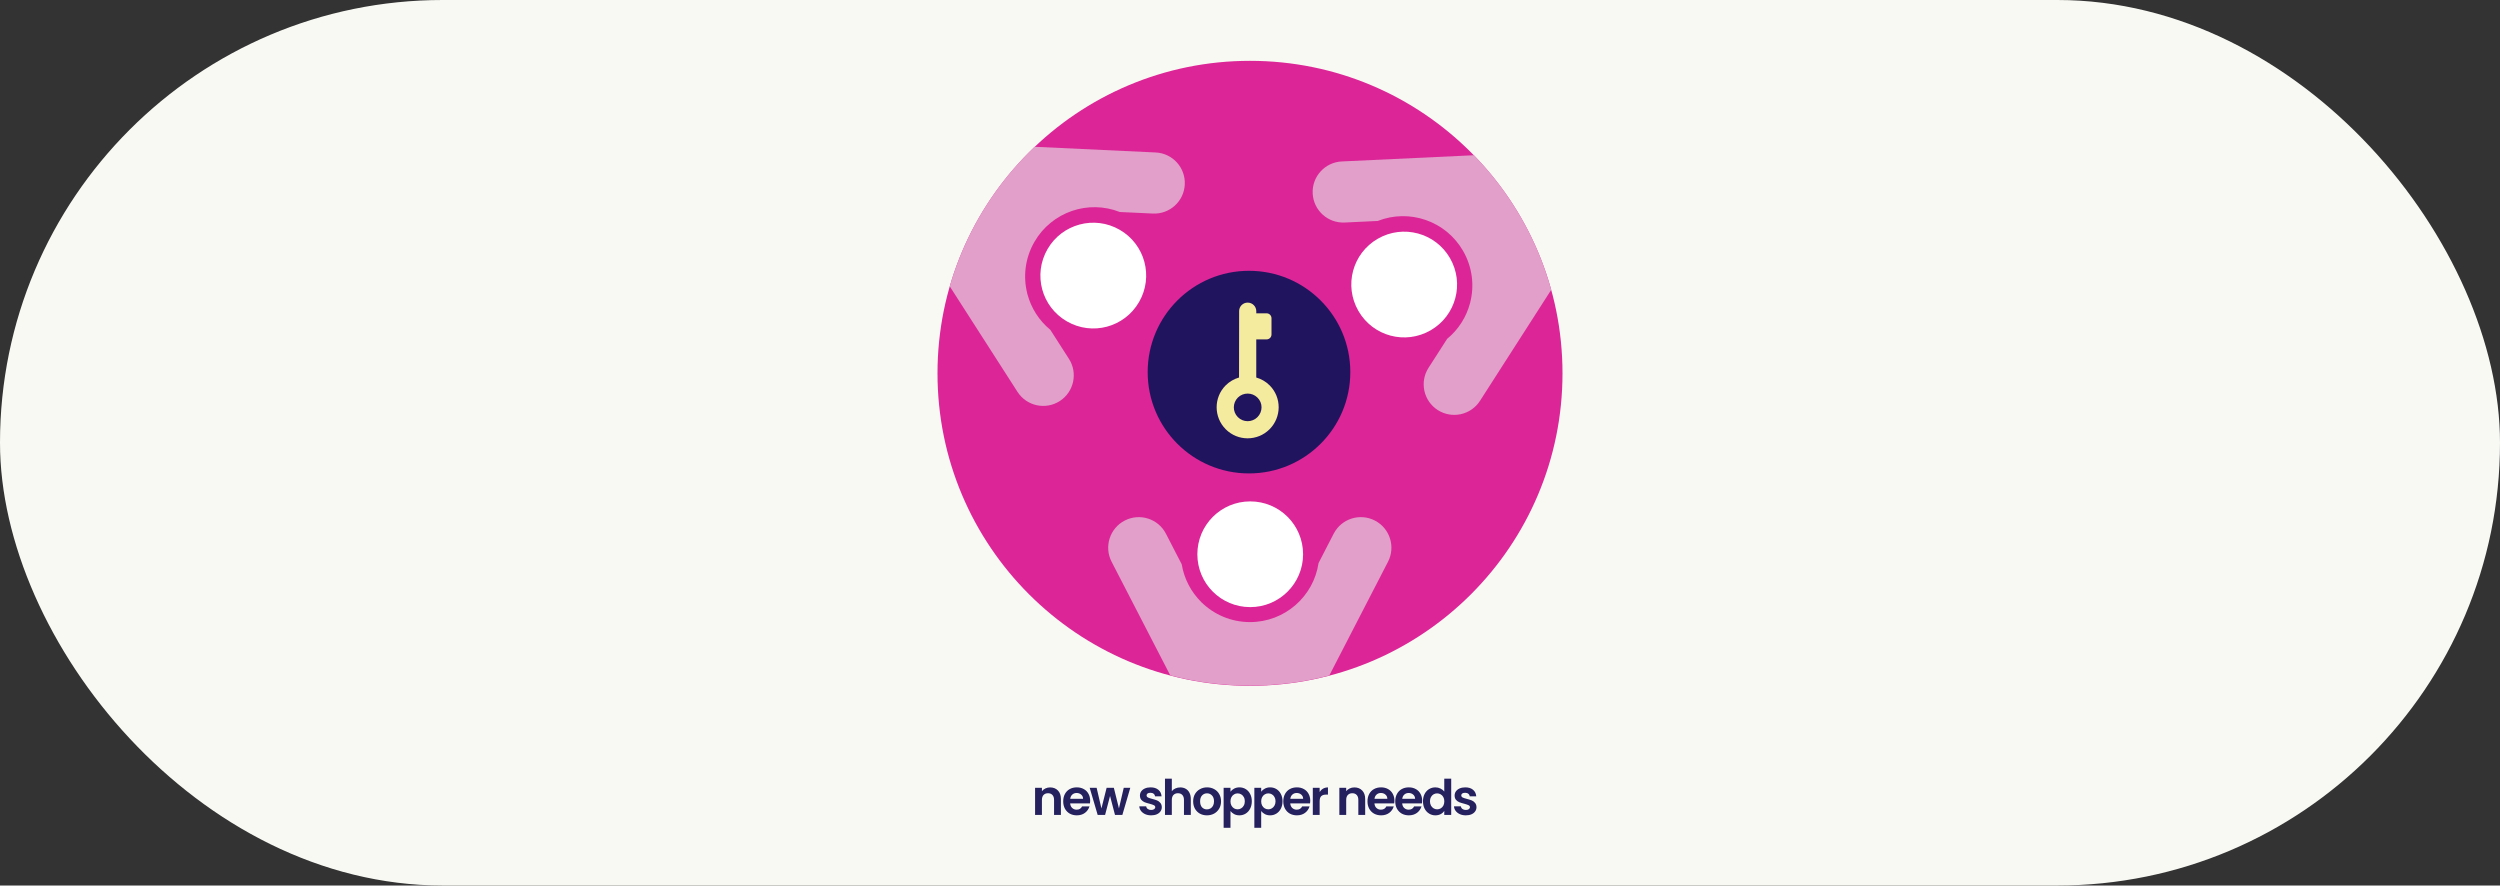
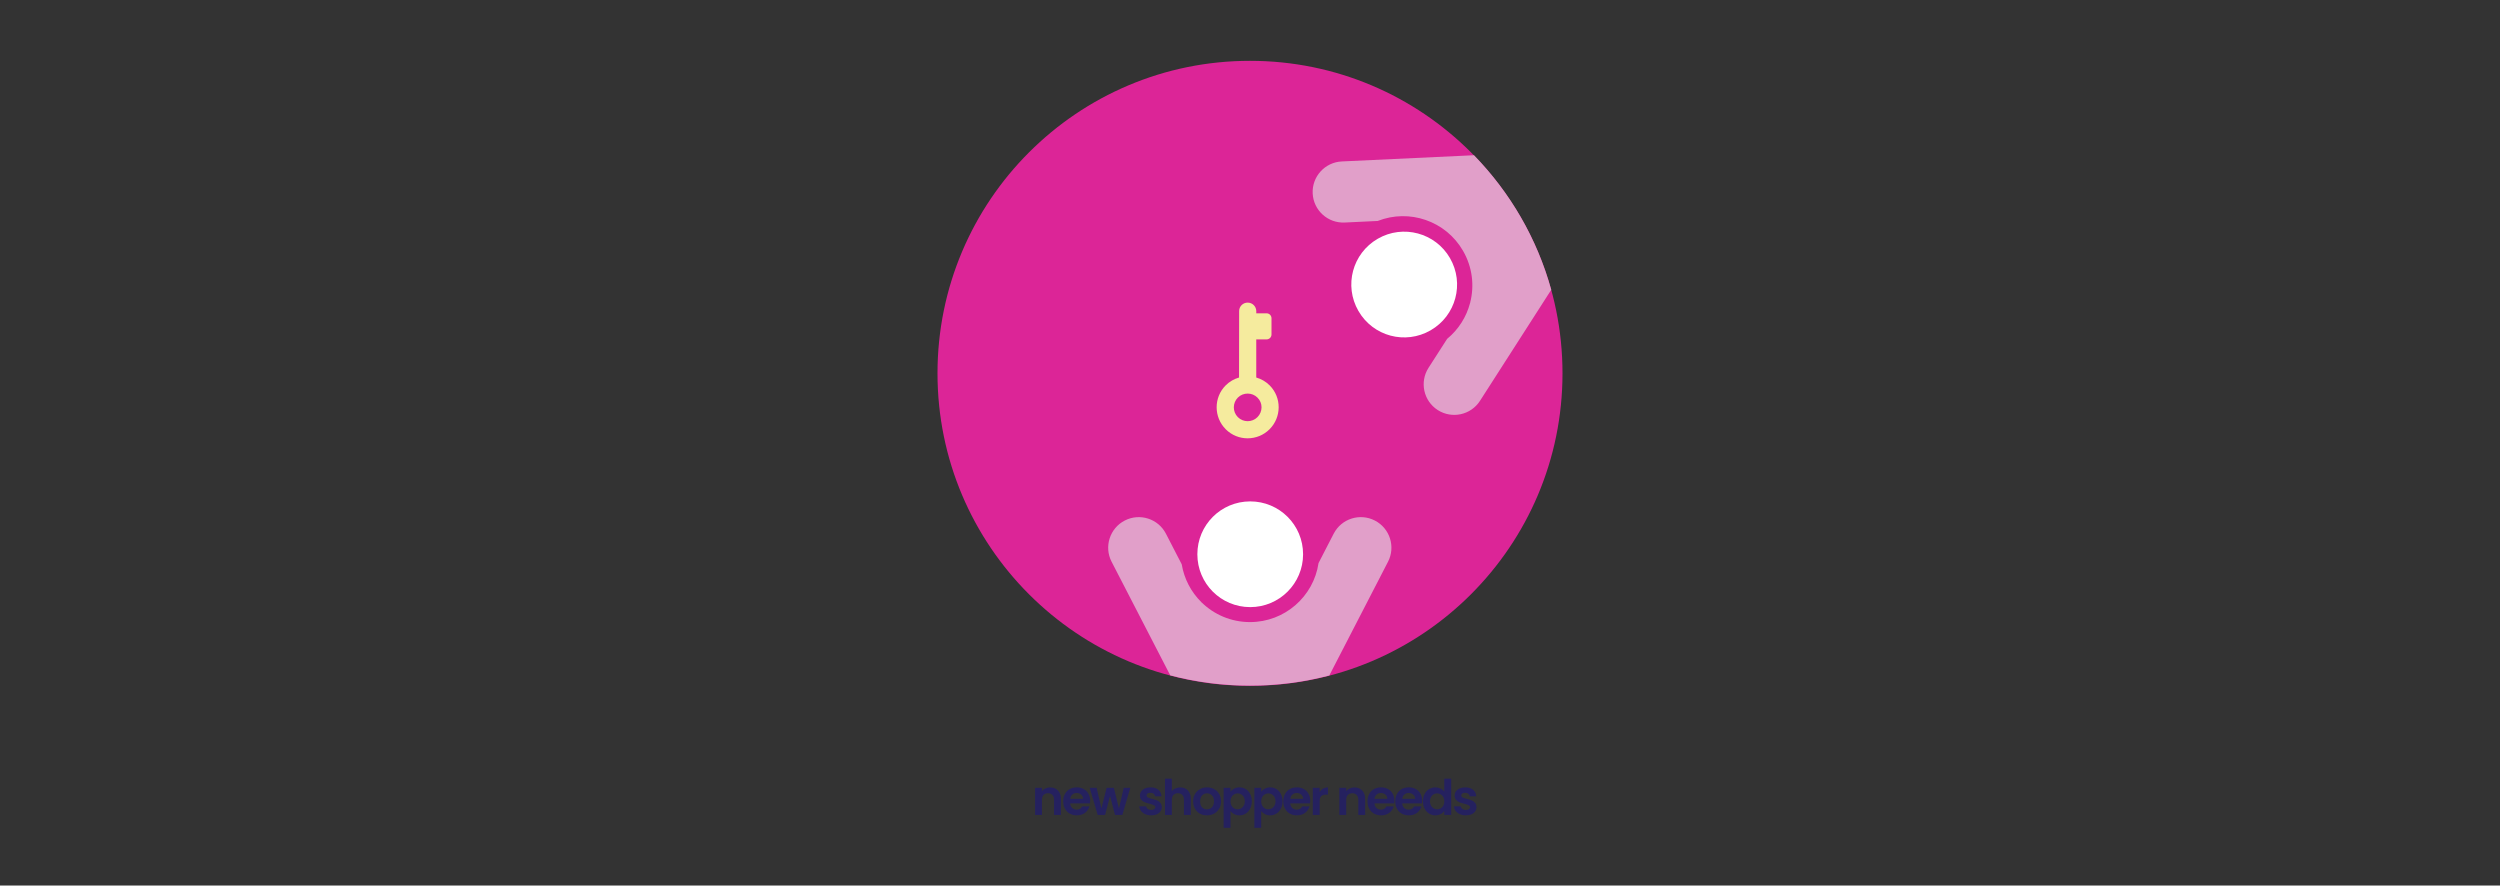
<svg xmlns="http://www.w3.org/2000/svg" width="1022" height="362" viewBox="0 0 1022 362" fill="none">
  <rect x="0" y="0" width="1022" height="362" fill="#333333" stroke="none" />
-   <rect width="1022" height="362" rx="181" fill="#F9F9F4" />
  <circle cx="511" cy="152.617" r="127.75" fill="#DC2597" />
  <g clip-path="url(#clip0_4840_1067)">
-     <path d="M510.59 193.54C533.466 193.54 552.01 174.996 552.01 152.12C552.01 129.244 533.466 110.7 510.59 110.7C487.714 110.7 469.17 129.244 469.17 152.12C469.17 174.996 487.714 193.54 510.59 193.54Z" fill="#21145F" />
    <path d="M519.03 157.54C517.46 155.97 515.58 154.91 513.56 154.33V138.75H517.74C518.9 138.75 519.79 137.86 519.79 136.7V130.13C519.79 128.97 518.9 128.08 517.74 128.08H513.57V127.2C513.57 126.24 513.16 125.35 512.54 124.74C511.93 124.12 511.04 123.71 510.08 123.71C508.14 123.68 506.56 125.25 506.56 127.16L506.52 154.33C504.51 154.91 502.63 155.97 501.06 157.54C496.13 162.47 496.13 170.53 501.09 175.49C506.04 180.44 514.07 180.4 518.99 175.48C523.92 170.56 523.99 162.5 519.03 157.54ZM514.04 170.53C511.85 172.72 508.26 172.75 506.04 170.53C503.82 168.31 503.86 164.72 506.04 162.53C508.23 160.35 511.85 160.35 514.04 162.53C516.3 164.72 516.26 168.31 514.04 170.53Z" fill="#F5EB9E" />
    <path d="M511.09 248.19C523 248.19 532.7 238.54 532.7 226.58C532.7 214.62 523.05 204.97 511.09 204.97C499.13 204.97 489.48 214.62 489.48 226.58C489.48 238.54 499.13 248.19 511.09 248.19Z" fill="white" />
    <path fill-rule="evenodd" clip-rule="evenodd" d="M567.42 229.64L543.42 276.14H543.41C533.05 278.85 522.2 280.29 510.99 280.29C499.78 280.29 488.8 278.83 478.4 276.09L454.42 229.64C451.26 223.51 453.66 215.97 459.79 212.8C465.93 209.63 473.47 212.04 476.63 218.17L483.09 230.69C484.08 236.67 486.94 242.01 491.04 246.09L491.15 246.3C491.15 246.3 491.18 246.26 491.2 246.24C496.3 251.24 503.29 254.31 511.01 254.31C525.2 254.31 537.01 243.85 539.02 230.17L545.21 218.17C548.37 212.04 555.91 209.63 562.05 212.8C568.18 215.97 570.59 223.51 567.42 229.64Z" fill="#E19FC9" />
-     <path d="M428.22 101.85C434.17 91.54 447.39 87.96 457.74 93.94C468.1 99.92 471.63 113.1 465.65 123.46C459.67 133.82 446.49 137.35 436.13 131.37C425.77 125.39 422.24 112.2 428.22 101.85Z" fill="white" />
-     <path fill-rule="evenodd" clip-rule="evenodd" d="M484.34 75.41C484.02 82.3 478.17 87.63 471.27 87.3L457.78 86.67C444.92 81.58 429.98 86.57 422.89 98.85C419.02 105.55 418.19 113.14 419.97 120.06C419.94 120.06 419.92 120.06 419.89 120.07L420.02 120.27C421.51 125.86 424.7 131 429.38 134.84L436.98 146.69C440.71 152.5 439.02 160.23 433.22 163.96C427.41 167.69 419.68 166 415.95 160.19L388.25 117.05C394.61 95 406.75 75.39 422.93 60L472.45 62.33C479.34 62.66 484.67 68.51 484.34 75.41Z" fill="#E19FC9" />
    <path d="M592.75 105.51C586.8 95.2 573.59 91.62 563.23 97.6C552.87 103.58 549.34 116.76 555.32 127.12C561.3 137.48 574.48 141.01 584.84 135.03C595.2 129.05 598.73 115.87 592.75 105.51Z" fill="white" />
    <path fill-rule="evenodd" clip-rule="evenodd" d="M634.15 118.47L605.02 163.86C601.29 169.67 593.56 171.35 587.75 167.63C581.94 163.9 580.25 156.17 583.98 150.36L591.58 138.53C596.27 134.68 599.47 129.53 600.95 123.93L601.07 123.74C601.07 123.74 601.02 123.73 601 123.73C602.78 116.81 601.95 109.22 598.08 102.53C591 90.25 576.06 85.26 563.21 90.33L549.7 90.97C542.8 91.29 536.95 85.97 536.62 79.07C536.3 72.18 541.63 66.33 548.52 66L602.56 63.46C617.33 78.63 628.36 97.47 634.15 118.47Z" fill="#E19FC9" />
  </g>
  <path d="M429.278 321.893C430.598 321.893 431.664 322.313 432.478 323.153C433.291 323.979 433.698 325.139 433.698 326.633V333.133H430.898V327.013C430.898 326.133 430.678 325.459 430.238 324.993C429.798 324.513 429.198 324.273 428.438 324.273C427.664 324.273 427.051 324.513 426.598 324.993C426.158 325.459 425.938 326.133 425.938 327.013V333.133H423.138V322.053H425.938V323.433C426.311 322.953 426.784 322.579 427.358 322.313C427.944 322.033 428.584 321.893 429.278 321.893ZM445.66 327.353C445.66 327.753 445.634 328.113 445.58 328.433H437.48C437.547 329.233 437.827 329.859 438.32 330.313C438.814 330.766 439.42 330.993 440.14 330.993C441.18 330.993 441.92 330.546 442.36 329.653H445.38C445.06 330.719 444.447 331.599 443.54 332.293C442.634 332.973 441.52 333.313 440.2 333.313C439.134 333.313 438.174 333.079 437.32 332.613C436.48 332.133 435.82 331.459 435.34 330.593C434.874 329.726 434.64 328.726 434.64 327.593C434.64 326.446 434.874 325.439 435.34 324.573C435.807 323.706 436.46 323.039 437.3 322.573C438.14 322.106 439.107 321.873 440.2 321.873C441.254 321.873 442.194 322.099 443.02 322.553C443.86 323.006 444.507 323.653 444.96 324.493C445.427 325.319 445.66 326.273 445.66 327.353ZM442.76 326.553C442.747 325.833 442.487 325.259 441.98 324.833C441.474 324.393 440.854 324.173 440.12 324.173C439.427 324.173 438.84 324.386 438.36 324.813C437.894 325.226 437.607 325.806 437.5 326.553H442.76ZM462.064 322.053L458.824 333.133H455.804L453.784 325.393L451.764 333.133H448.724L445.464 322.053H448.304L450.264 330.493L452.384 322.053H455.344L457.424 330.473L459.384 322.053H462.064ZM470.585 333.313C469.678 333.313 468.865 333.153 468.145 332.833C467.425 332.499 466.852 332.053 466.425 331.493C466.012 330.933 465.785 330.313 465.745 329.633H468.565C468.618 330.059 468.825 330.413 469.185 330.693C469.558 330.973 470.018 331.113 470.565 331.113C471.098 331.113 471.512 331.006 471.805 330.793C472.112 330.579 472.265 330.306 472.265 329.973C472.265 329.613 472.078 329.346 471.705 329.173C471.345 328.986 470.765 328.786 469.965 328.573C469.138 328.373 468.458 328.166 467.925 327.953C467.405 327.739 466.952 327.413 466.565 326.973C466.192 326.533 466.005 325.939 466.005 325.193C466.005 324.579 466.178 324.019 466.525 323.513C466.885 323.006 467.392 322.606 468.045 322.313C468.712 322.019 469.492 321.873 470.385 321.873C471.705 321.873 472.758 322.206 473.545 322.873C474.332 323.526 474.765 324.413 474.845 325.533H472.165C472.125 325.093 471.938 324.746 471.605 324.493C471.285 324.226 470.852 324.093 470.305 324.093C469.798 324.093 469.405 324.186 469.125 324.373C468.858 324.559 468.725 324.819 468.725 325.153C468.725 325.526 468.912 325.813 469.285 326.013C469.658 326.199 470.238 326.393 471.025 326.593C471.825 326.793 472.485 326.999 473.005 327.213C473.525 327.426 473.972 327.759 474.345 328.213C474.732 328.653 474.932 329.239 474.945 329.973C474.945 330.613 474.765 331.186 474.405 331.693C474.058 332.199 473.552 332.599 472.885 332.893C472.232 333.173 471.465 333.313 470.585 333.313ZM482.483 321.893C483.323 321.893 484.07 322.079 484.723 322.453C485.377 322.813 485.883 323.353 486.243 324.073C486.617 324.779 486.803 325.633 486.803 326.633V333.133H484.003V327.013C484.003 326.133 483.783 325.459 483.343 324.993C482.903 324.513 482.303 324.273 481.543 324.273C480.77 324.273 480.157 324.513 479.703 324.993C479.263 325.459 479.043 326.133 479.043 327.013V333.133H476.243V318.333H479.043V323.433C479.403 322.953 479.883 322.579 480.483 322.313C481.083 322.033 481.75 321.893 482.483 321.893ZM493.386 333.313C492.319 333.313 491.359 333.079 490.506 332.613C489.653 332.133 488.979 331.459 488.486 330.593C488.006 329.726 487.766 328.726 487.766 327.593C487.766 326.459 488.013 325.459 488.506 324.593C489.013 323.726 489.699 323.059 490.566 322.593C491.433 322.113 492.399 321.873 493.466 321.873C494.533 321.873 495.499 322.113 496.366 322.593C497.233 323.059 497.913 323.726 498.406 324.593C498.913 325.459 499.166 326.459 499.166 327.593C499.166 328.726 498.906 329.726 498.386 330.593C497.879 331.459 497.186 332.133 496.306 332.613C495.439 333.079 494.466 333.313 493.386 333.313ZM493.386 330.873C493.893 330.873 494.366 330.753 494.806 330.513C495.259 330.259 495.619 329.886 495.886 329.393C496.153 328.899 496.286 328.299 496.286 327.593C496.286 326.539 496.006 325.733 495.446 325.173C494.899 324.599 494.226 324.313 493.426 324.313C492.626 324.313 491.953 324.599 491.406 325.173C490.873 325.733 490.606 326.539 490.606 327.593C490.606 328.646 490.866 329.459 491.386 330.033C491.919 330.593 492.586 330.873 493.386 330.873ZM503.02 323.653C503.38 323.146 503.873 322.726 504.5 322.393C505.14 322.046 505.867 321.873 506.68 321.873C507.627 321.873 508.48 322.106 509.24 322.573C510.013 323.039 510.62 323.706 511.06 324.573C511.513 325.426 511.74 326.419 511.74 327.553C511.74 328.686 511.513 329.693 511.06 330.573C510.62 331.439 510.013 332.113 509.24 332.593C508.48 333.073 507.627 333.313 506.68 333.313C505.867 333.313 505.147 333.146 504.52 332.813C503.907 332.479 503.407 332.059 503.02 331.553V338.413H500.22V322.053H503.02V323.653ZM508.88 327.553C508.88 326.886 508.74 326.313 508.46 325.833C508.193 325.339 507.833 324.966 507.38 324.713C506.94 324.459 506.46 324.333 505.94 324.333C505.433 324.333 504.953 324.466 504.5 324.733C504.06 324.986 503.7 325.359 503.42 325.853C503.153 326.346 503.02 326.926 503.02 327.593C503.02 328.259 503.153 328.839 503.42 329.333C503.7 329.826 504.06 330.206 504.5 330.473C504.953 330.726 505.433 330.853 505.94 330.853C506.46 330.853 506.94 330.719 507.38 330.453C507.833 330.186 508.193 329.806 508.46 329.313C508.74 328.819 508.88 328.233 508.88 327.553ZM515.575 323.653C515.935 323.146 516.428 322.726 517.055 322.393C517.695 322.046 518.421 321.873 519.235 321.873C520.181 321.873 521.035 322.106 521.795 322.573C522.568 323.039 523.175 323.706 523.615 324.573C524.068 325.426 524.295 326.419 524.295 327.553C524.295 328.686 524.068 329.693 523.615 330.573C523.175 331.439 522.568 332.113 521.795 332.593C521.035 333.073 520.181 333.313 519.235 333.313C518.421 333.313 517.701 333.146 517.075 332.813C516.461 332.479 515.961 332.059 515.575 331.553V338.413H512.775V322.053H515.575V323.653ZM521.435 327.553C521.435 326.886 521.295 326.313 521.015 325.833C520.748 325.339 520.388 324.966 519.935 324.713C519.495 324.459 519.015 324.333 518.495 324.333C517.988 324.333 517.508 324.466 517.055 324.733C516.615 324.986 516.255 325.359 515.975 325.853C515.708 326.346 515.575 326.926 515.575 327.593C515.575 328.259 515.708 328.839 515.975 329.333C516.255 329.826 516.615 330.206 517.055 330.473C517.508 330.726 517.988 330.853 518.495 330.853C519.015 330.853 519.495 330.719 519.935 330.453C520.388 330.186 520.748 329.806 521.015 329.313C521.295 328.819 521.435 328.233 521.435 327.553ZM535.629 327.353C535.629 327.753 535.603 328.113 535.549 328.433H527.449C527.516 329.233 527.796 329.859 528.289 330.313C528.783 330.766 529.389 330.993 530.109 330.993C531.149 330.993 531.889 330.546 532.329 329.653H535.349C535.029 330.719 534.416 331.599 533.509 332.293C532.603 332.973 531.489 333.313 530.169 333.313C529.103 333.313 528.143 333.079 527.289 332.613C526.449 332.133 525.789 331.459 525.309 330.593C524.843 329.726 524.609 328.726 524.609 327.593C524.609 326.446 524.843 325.439 525.309 324.573C525.776 323.706 526.429 323.039 527.269 322.573C528.109 322.106 529.076 321.873 530.169 321.873C531.223 321.873 532.163 322.099 532.989 322.553C533.829 323.006 534.476 323.653 534.929 324.493C535.396 325.319 535.629 326.273 535.629 327.353ZM532.729 326.553C532.716 325.833 532.456 325.259 531.949 324.833C531.443 324.393 530.823 324.173 530.089 324.173C529.396 324.173 528.809 324.386 528.329 324.813C527.863 325.226 527.576 325.806 527.469 326.553H532.729ZM539.473 323.773C539.833 323.186 540.3 322.726 540.873 322.393C541.46 322.059 542.126 321.893 542.873 321.893V324.833H542.133C541.253 324.833 540.586 325.039 540.133 325.453C539.693 325.866 539.473 326.586 539.473 327.613V333.133H536.673V322.053H539.473V323.773ZM553.665 321.893C554.985 321.893 556.051 322.313 556.865 323.153C557.678 323.979 558.085 325.139 558.085 326.633V333.133H555.285V327.013C555.285 326.133 555.065 325.459 554.625 324.993C554.185 324.513 553.585 324.273 552.825 324.273C552.051 324.273 551.438 324.513 550.985 324.993C550.545 325.459 550.325 326.133 550.325 327.013V333.133H547.525V322.053H550.325V323.433C550.698 322.953 551.171 322.579 551.745 322.313C552.331 322.033 552.971 321.893 553.665 321.893ZM570.047 327.353C570.047 327.753 570.021 328.113 569.967 328.433H561.867C561.934 329.233 562.214 329.859 562.707 330.313C563.201 330.766 563.807 330.993 564.527 330.993C565.567 330.993 566.307 330.546 566.747 329.653H569.767C569.447 330.719 568.834 331.599 567.927 332.293C567.021 332.973 565.907 333.313 564.587 333.313C563.521 333.313 562.561 333.079 561.707 332.613C560.867 332.133 560.207 331.459 559.727 330.593C559.261 329.726 559.027 328.726 559.027 327.593C559.027 326.446 559.261 325.439 559.727 324.573C560.194 323.706 560.847 323.039 561.687 322.573C562.527 322.106 563.494 321.873 564.587 321.873C565.641 321.873 566.581 322.099 567.407 322.553C568.247 323.006 568.894 323.653 569.347 324.493C569.814 325.319 570.047 326.273 570.047 327.353ZM567.147 326.553C567.134 325.833 566.874 325.259 566.367 324.833C565.861 324.393 565.241 324.173 564.507 324.173C563.814 324.173 563.227 324.386 562.747 324.813C562.281 325.226 561.994 325.806 561.887 326.553H567.147ZM581.391 327.353C581.391 327.753 581.364 328.113 581.311 328.433H573.211C573.278 329.233 573.558 329.859 574.051 330.313C574.544 330.766 575.151 330.993 575.871 330.993C576.911 330.993 577.651 330.546 578.091 329.653H581.111C580.791 330.719 580.178 331.599 579.271 332.293C578.364 332.973 577.251 333.313 575.931 333.313C574.864 333.313 573.904 333.079 573.051 332.613C572.211 332.133 571.551 331.459 571.071 330.593C570.604 329.726 570.371 328.726 570.371 327.593C570.371 326.446 570.604 325.439 571.071 324.573C571.538 323.706 572.191 323.039 573.031 322.573C573.871 322.106 574.838 321.873 575.931 321.873C576.984 321.873 577.924 322.099 578.751 322.553C579.591 323.006 580.238 323.653 580.691 324.493C581.158 325.319 581.391 326.273 581.391 327.353ZM578.491 326.553C578.478 325.833 578.218 325.259 577.711 324.833C577.204 324.393 576.584 324.173 575.851 324.173C575.158 324.173 574.571 324.386 574.091 324.813C573.624 325.226 573.338 325.806 573.231 326.553H578.491ZM581.715 327.553C581.715 326.433 581.935 325.439 582.375 324.573C582.828 323.706 583.441 323.039 584.215 322.573C584.988 322.106 585.848 321.873 586.795 321.873C587.515 321.873 588.201 322.033 588.855 322.353C589.508 322.659 590.028 323.073 590.415 323.593V318.333H593.255V333.133H590.415V331.493C590.068 332.039 589.581 332.479 588.955 332.813C588.328 333.146 587.601 333.313 586.775 333.313C585.841 333.313 584.988 333.073 584.215 332.593C583.441 332.113 582.828 331.439 582.375 330.573C581.935 329.693 581.715 328.686 581.715 327.553ZM590.435 327.593C590.435 326.913 590.301 326.333 590.035 325.853C589.768 325.359 589.408 324.986 588.955 324.733C588.501 324.466 588.015 324.333 587.495 324.333C586.975 324.333 586.495 324.459 586.055 324.713C585.615 324.966 585.255 325.339 584.975 325.833C584.708 326.313 584.575 326.886 584.575 327.553C584.575 328.219 584.708 328.806 584.975 329.313C585.255 329.806 585.615 330.186 586.055 330.453C586.508 330.719 586.988 330.853 587.495 330.853C588.015 330.853 588.501 330.726 588.955 330.473C589.408 330.206 589.768 329.833 590.035 329.353C590.301 328.859 590.435 328.273 590.435 327.593ZM599.229 333.313C598.323 333.313 597.509 333.153 596.789 332.833C596.069 332.499 595.496 332.053 595.069 331.493C594.656 330.933 594.429 330.313 594.389 329.633H597.209C597.263 330.059 597.469 330.413 597.829 330.693C598.203 330.973 598.663 331.113 599.209 331.113C599.743 331.113 600.156 331.006 600.449 330.793C600.756 330.579 600.909 330.306 600.909 329.973C600.909 329.613 600.723 329.346 600.349 329.173C599.989 328.986 599.409 328.786 598.609 328.573C597.783 328.373 597.103 328.166 596.569 327.953C596.049 327.739 595.596 327.413 595.209 326.973C594.836 326.533 594.649 325.939 594.649 325.193C594.649 324.579 594.823 324.019 595.169 323.513C595.529 323.006 596.036 322.606 596.689 322.313C597.356 322.019 598.136 321.873 599.029 321.873C600.349 321.873 601.403 322.206 602.189 322.873C602.976 323.526 603.409 324.413 603.489 325.533H600.809C600.769 325.093 600.583 324.746 600.249 324.493C599.929 324.226 599.496 324.093 598.949 324.093C598.443 324.093 598.049 324.186 597.769 324.373C597.503 324.559 597.369 324.819 597.369 325.153C597.369 325.526 597.556 325.813 597.929 326.013C598.303 326.199 598.883 326.393 599.669 326.593C600.469 326.793 601.129 326.999 601.649 327.213C602.169 327.426 602.616 327.759 602.989 328.213C603.376 328.653 603.576 329.239 603.589 329.973C603.589 330.613 603.409 331.186 603.049 331.693C602.703 332.199 602.196 332.599 601.529 332.893C600.876 333.173 600.109 333.313 599.229 333.313Z" fill="#25215F" />
  <defs>
    <clipPath id="clip0_4840_1067">
      <rect width="245.9" height="220.29" fill="white" transform="translate(388.25 60)" />
    </clipPath>
  </defs>
</svg>